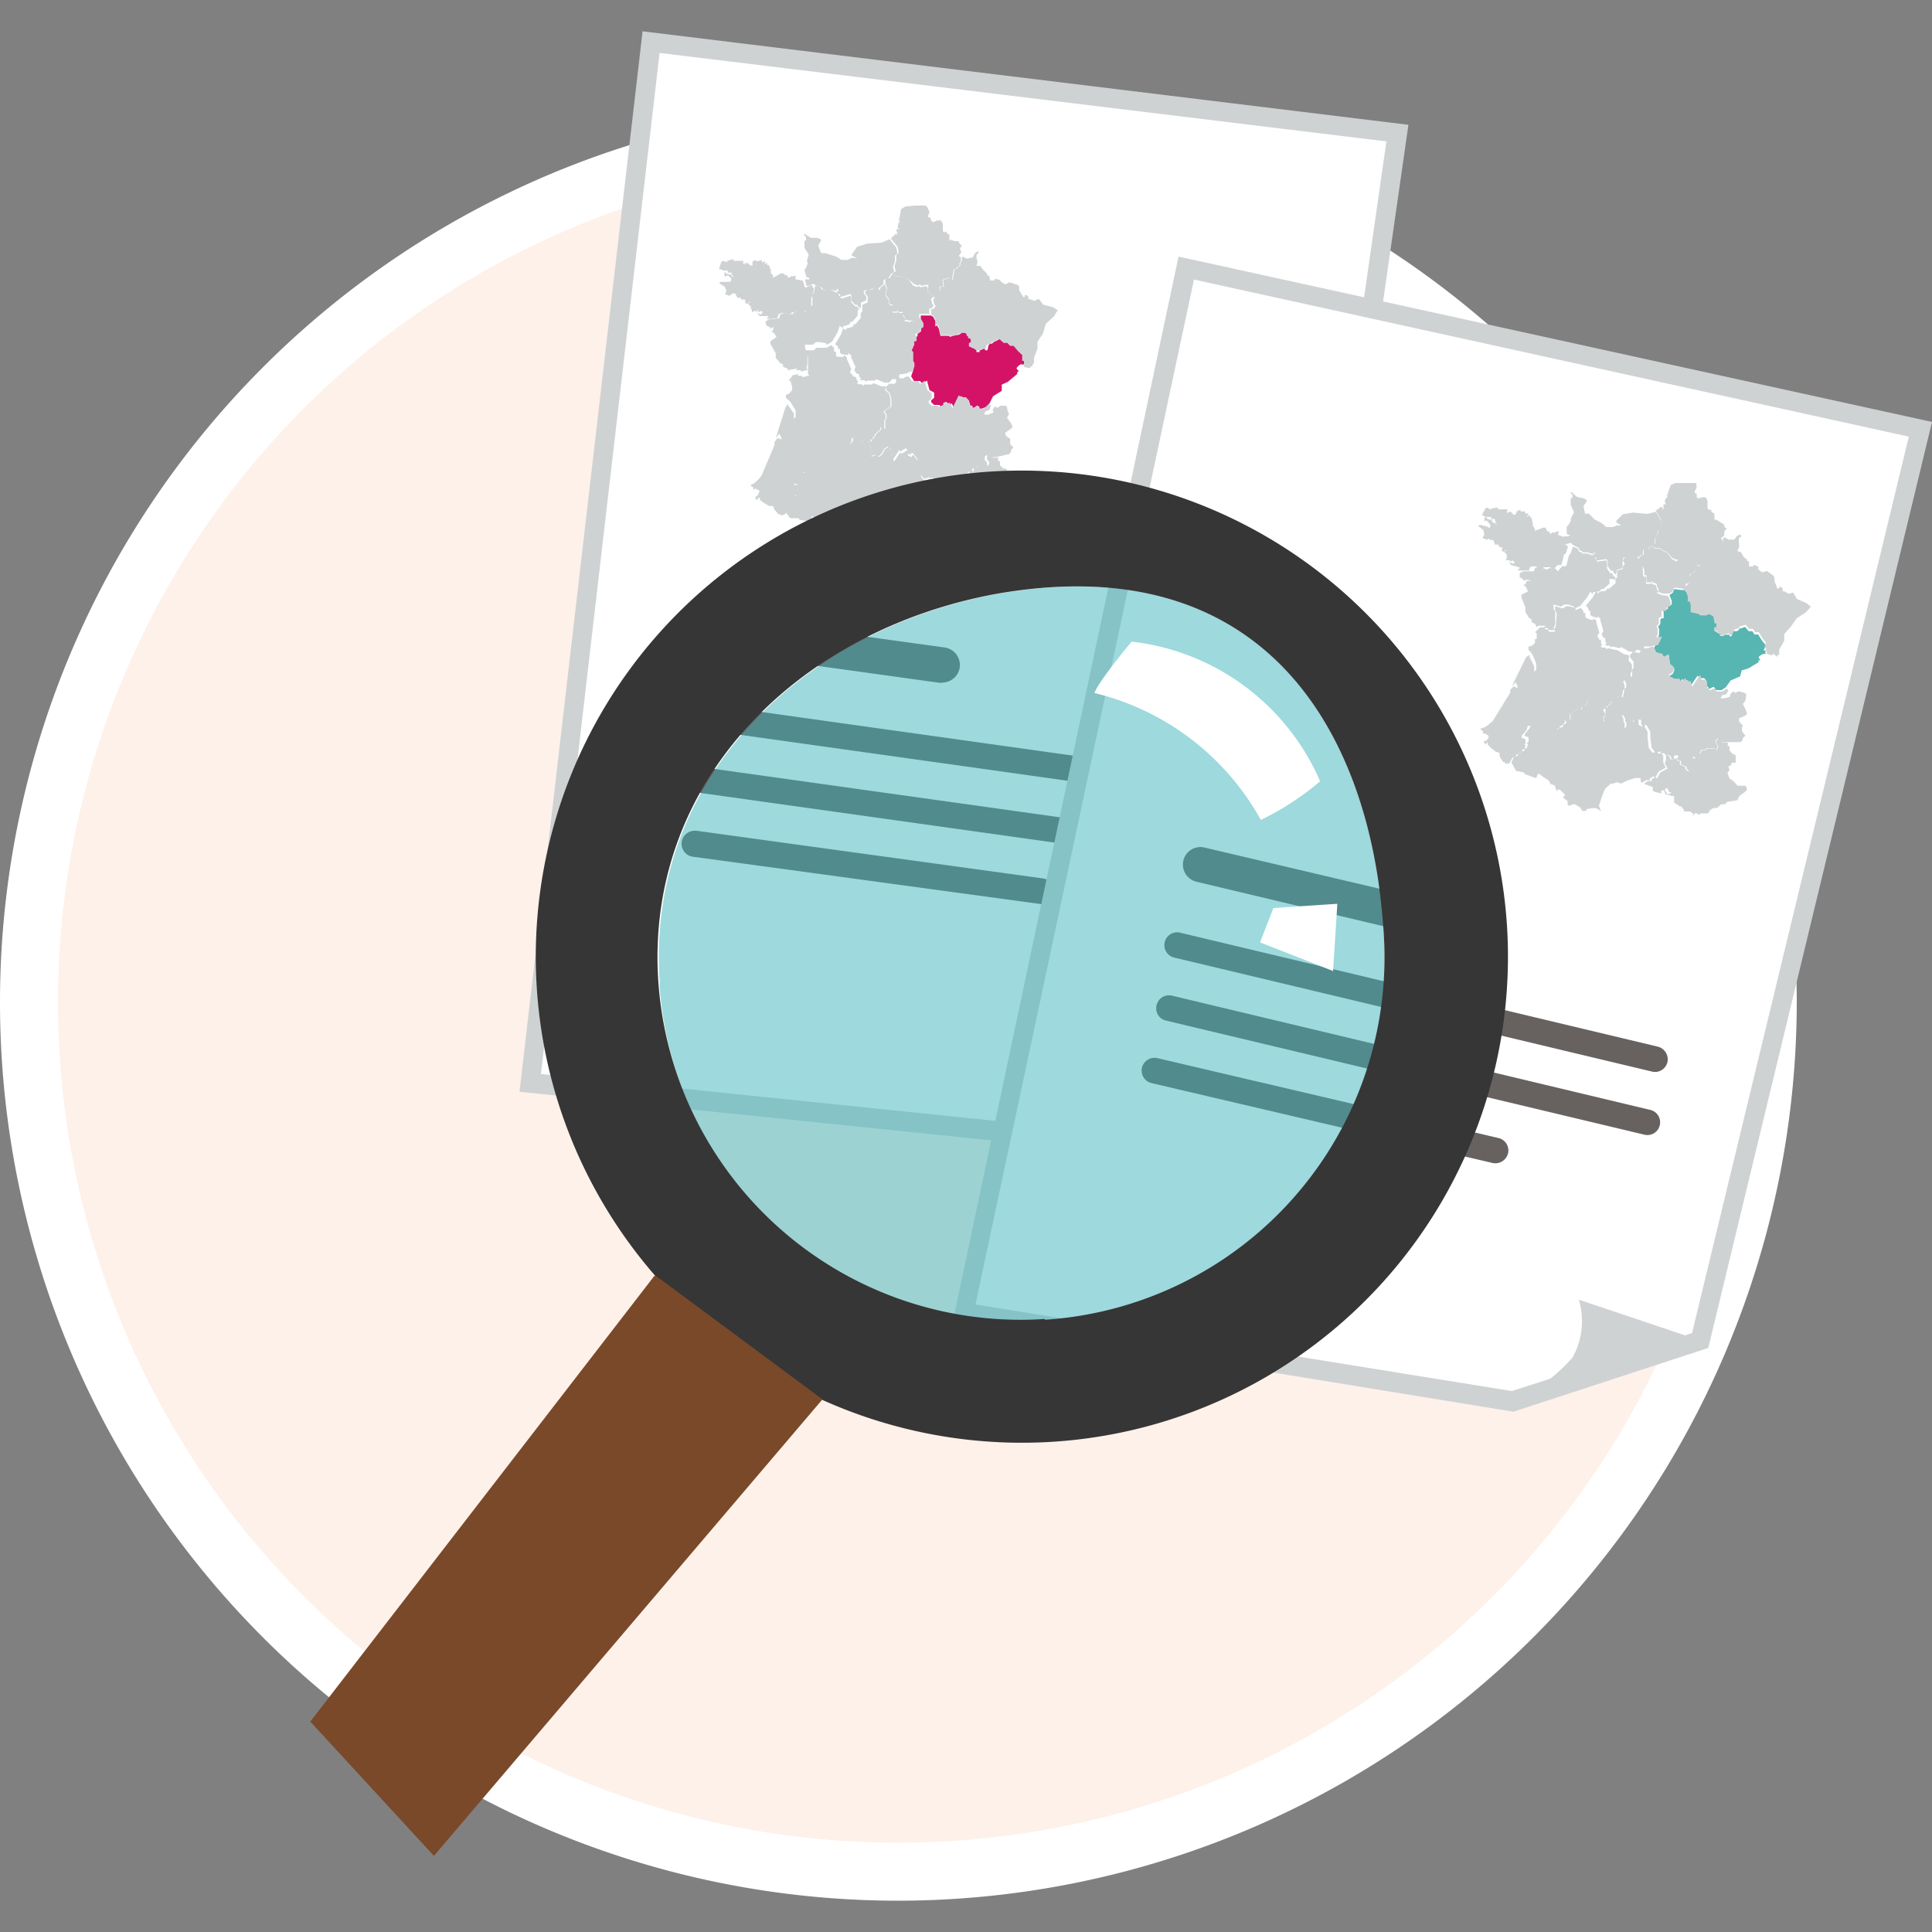
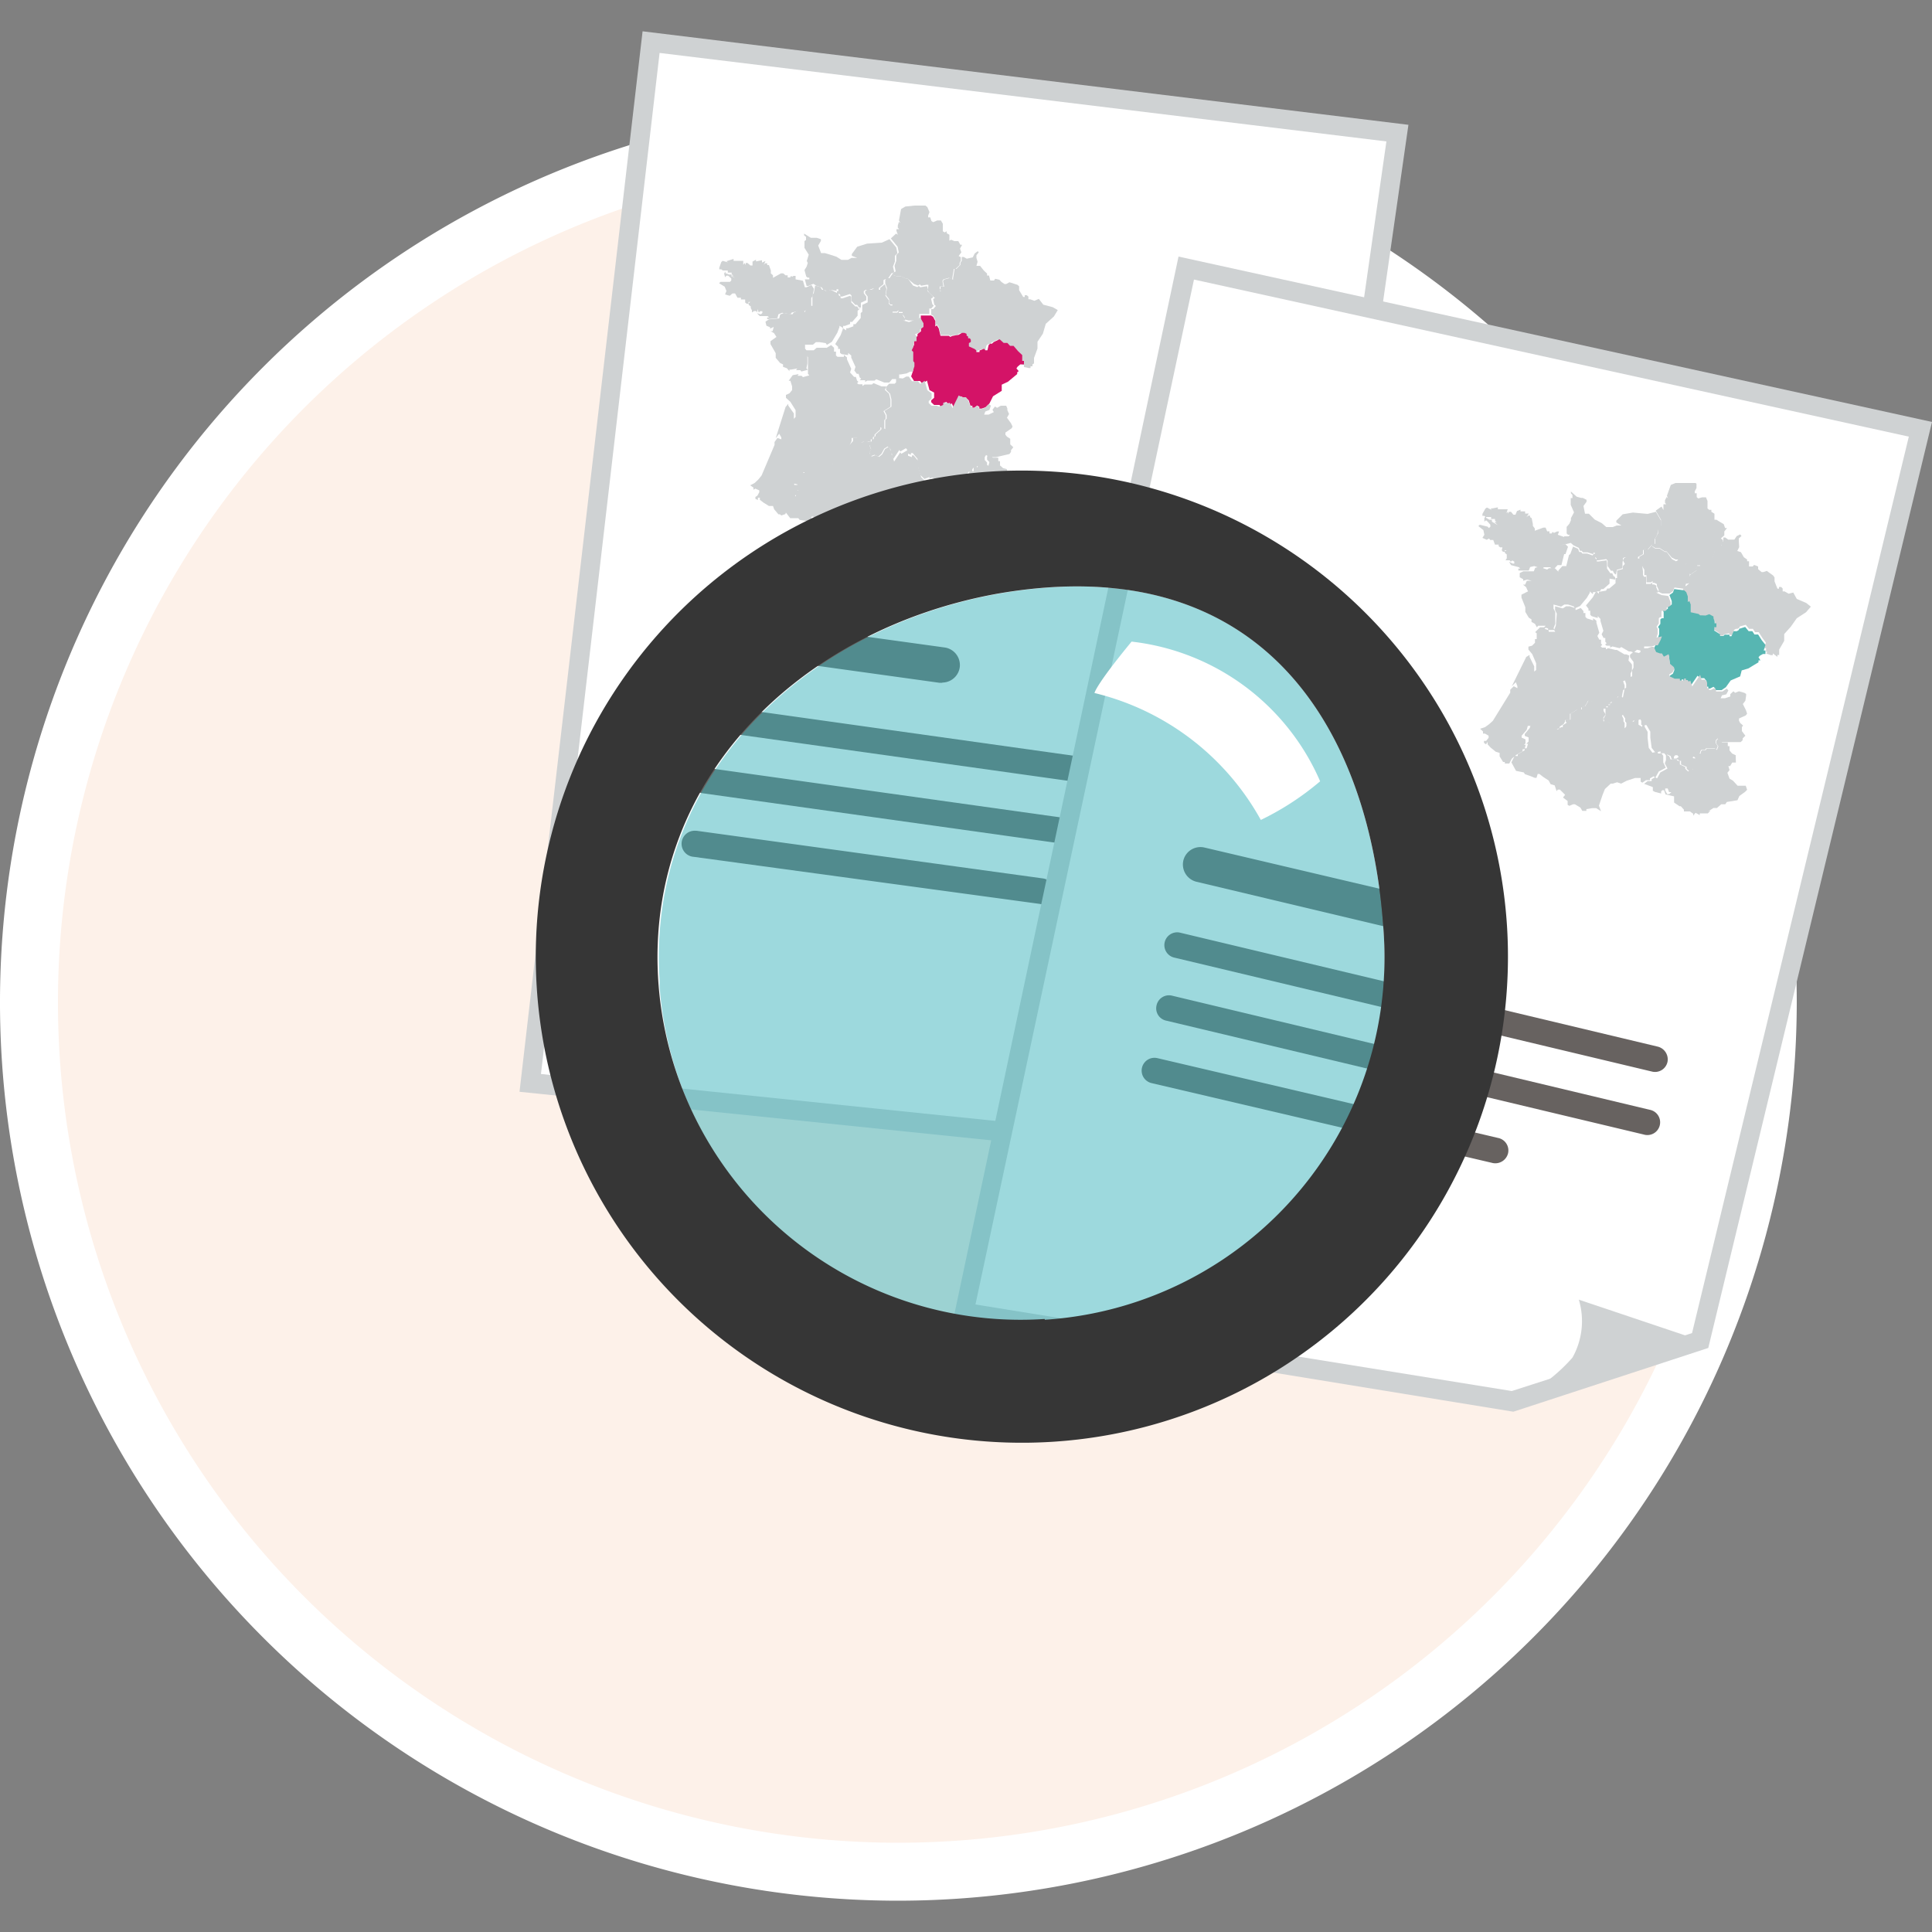
<svg xmlns="http://www.w3.org/2000/svg" id="Calque_3" data-name="Calque 3" viewBox="0 0 100 100">
  <rect x="0" y="0" width="100" height="100" fill="#808080" stroke="none" />
  <defs>
    <clipPath id="clip-path">
-       <path d="M16.06,89.11,33.9,66l8.67,6.43L22.46,96.06Z" style="fill:none" />
-     </clipPath>
+       </clipPath>
  </defs>
  <g id="Ellipse_14" data-name="Ellipse 14">
    <circle cx="46.49" cy="51.88" r="45" style="fill:#fdf1e9" />
    <path d="M46.49,98.38A46.5,46.5,0,1,1,93,51.88,46.55,46.55,0,0,1,46.49,98.38Zm0-90A43.5,43.5,0,1,0,90,51.88,43.54,43.54,0,0,0,46.49,8.38Z" style="fill:#fff" />
  </g>
  <g id="Groupe_67" data-name="Groupe 67">
    <g id="Tracé_325" data-name="Tracé 325">
      <path d="M56.08,59l9.36-4.08,6.89-48L33.7,2.18,27.45,56l28.63,3" style="fill:#fff" />
      <path d="M56.16,59.51l-.13,0-29.14-3L33.26,1.62,72.9,6.46l-7,48.8ZM28,55.59l28,2.89,9-3.91L71.76,7.32,34.14,2.74Z" style="fill:#cfd2d3" />
    </g>
    <g id="Tracé_326" data-name="Tracé 326">
      <path d="M65.44,54.92,59,53.41a3.85,3.85,0,0,1,0,3.05A8.64,8.64,0,0,1,56.07,59Z" style="fill:#cfd2d3" />
    </g>
    <g id="Tracé_327" data-name="Tracé 327">
      <path d="M61.67,41.31,36.49,37.78a.66.66,0,0,1-.59-.73.65.65,0,0,1,.73-.59h0L61.86,40a.66.66,0,0,1,.59.73.68.68,0,0,1-.73.59Z" style="fill:#676260" />
    </g>
    <g id="Tracé_328" data-name="Tracé 328">
      <path d="M61.56,44.59,36.38,41.06a.67.67,0,0,1-.6-.73.66.66,0,0,1,.73-.59h.05l25.19,3.53a.68.68,0,0,1,.59.73.66.66,0,0,1-.73.59Z" style="fill:#676260" />
    </g>
    <g id="Tracé_329" data-name="Tracé 329">
      <path d="M53.85,46.79,35.91,44.35A.66.66,0,1,1,36,43h.05L54,45.47a.67.67,0,0,1-.14,1.33Z" style="fill:#676260" />
    </g>
    <g id="Tracé_330" data-name="Tracé 330">
      <path d="M48.65,35.08,37.27,33.51a.66.66,0,0,1-.59-.73.68.68,0,0,1,.73-.59h.05l11.38,1.57a.65.65,0,0,1,.59.72.67.67,0,0,1-.73.6Z" style="fill:#676260" />
      <path d="M48.77,35.34h-.15L37.24,33.76a.91.91,0,0,1-.61-.33.9.9,0,0,1-.19-.67.92.92,0,0,1,1-.82h.07l11.36,1.57a.92.92,0,0,1,.81,1,.92.92,0,0,1-.91.82Zm-11.41-2.9a.42.42,0,0,0-.43.37.4.4,0,0,0,.09.3.45.45,0,0,0,.28.16l11.4,1.56-.05.25.08-.24a.4.4,0,0,0,.3-.09.39.39,0,0,0,.15-.28.42.42,0,0,0-.37-.46L37.42,32.45Z" style="fill:#676260" />
    </g>
    <g id="Groupe_66" data-name="Groupe 66">
      <g id="Tracé_331" data-name="Tracé 331">
        <path d="M52.25,14.61l-.17.09-.09,0-.16-.11-.1-.11-.22-.05-.06.09h-.19l-.07-.26h-.1l0-.1L50.92,14l-.19-.24-.19,0,.06-.21-.06-.2,0-.14.12-.15L50.61,13l-.16.12-.1.2-.31.07-.16-.09h-.1v.2l-.07.1,0,.11-.21.21h-.09l-.08.48,0,.08-.17-.09-.29.08-.06.08.06.29-.19,0,0,.09-.05.08.07.06-.31.28,0,.07-.09.06.06.29.08.07L48.3,16h-.1l0,.28.11.07.11.21,0,.29.08-.06.1.16.09.39.43,0,.08.06.09-.05h.21l.18-.1.12,0h0l.11.05v.09l.08.05,0,.09.1,0,0,.08v.11l-.1.06,0,.17.29.13.09.07,0,.09.17,0,.05-.08.24-.09.06.08.11,0,.06-.27.08-.07.1,0,.09-.09v0l.3-.14.21.19.19,0,.14.15.18,0,.24.27h0l.22.21,0,.3h.1l0,.18.09,0L53,19l.25.05.09,0,0-.09h.1l0-.1.08-.05,0-.28.18-.49v-.35l.28-.42.15-.51.42-.38.2-.33-.26-.15L54,15.77l-.23-.3-.23.1-.22-.08-.09,0,0-.14-.09-.07-.1,0,0,.09-.08,0-.21-.35,0-.2-.09-.08Z" style="fill:#cfd2d3" />
      </g>
      <g id="Tracé_332" data-name="Tracé 332">
        <path d="M47.9,10.64l-.56,0-.48.05-.22.13-.11.59.08.14-.08-.07-.06.19v.12l.07.07-.14,0,0,.09.07.2-.09-.06-.27.25h0l.35.43.06.3-.13.13v.3l-.09.26.06.29-.14.07,0,.11.18.07.22,0,.29.13.08,0,.32.27.21.08.09-.06.07.07.28-.05.09,0,0,.09L48,15l.1.16.28.26.31-.29L48.64,15l0-.08,0-.09.19,0-.05-.29.05-.08.29-.08.17.09,0-.08.08-.47h.09l.21-.2,0-.11.06-.11v-.19h0l-.11-.06.14-.19-.07-.19.11-.2h-.09l-.11-.19h-.2l-.17-.07-.09.05v-.31L49,12.07l0-.1-.1.06-.1-.06,0-.29,0-.1-.1-.17-.19,0-.21.09-.09-.06-.06-.19-.11,0,0-.09.07-.18L48,10.72Z" style="fill:#cfd2d3" />
      </g>
      <g id="Tracé_333" data-name="Tracé 333">
        <path d="M47,14.43l-.08,0-.29-.13-.22,0-.18-.07,0-.11-.19.28-.12,0-.1.07,0,.2.09.24-.06.36.17.22v.19l.06.08h.11l0,.37h.23l.08-.07,0,.09.1,0,.12,0v.11l.11.16,0,.09-.1,0,.3.08.39,0,.16-.15,0-.19h.52l0-.28h.1l.13-.15-.07-.07-.07-.29.1-.06,0-.06-.27-.26L48,15l0-.09,0-.09-.08,0-.29.05-.07-.07-.08.06-.22-.08Z" style="fill:#cfd2d3" />
      </g>
      <g id="Tracé_334" data-name="Tracé 334">
        <path d="M49.28,17.39l-.09.05-.08-.06-.43,0L48.59,17l-.1-.16-.08.06,0-.29-.11-.21-.11-.07h-.53l0,.19-.16.15.17.29,0,.19-.18.14,0,.1-.07.07-.19.08.08.11,0,.24h-.1l-.06.07,0,.22-.09.18.08.09.06.28,0,.19.06.08,0,.19-.1.29.15.24.21,0,.1,0,.12.14.24-.16.13.49.24.13,0,.09,0,.18-.15.13,0,.1.15.14h.28l.05.08.21-.09,0-.1.09-.05.06.07.09,0,.07.07.06-.07.14.29.32-.65.19.08H50l.14.13h0l.09.28.1,0,0,.1h.1l.15-.11.11.07v.09l.12,0,.2-.07.2-.19h0l.19-.38.45-.28,0-.32.32-.15.48-.4v-.09l.08-.06-.12-.14.06-.09.14-.12H53l0-.18h-.09l0-.3-.22-.21h0l-.23-.27-.18,0-.14-.15-.19,0-.21-.19-.3.14v0l-.1.09-.09,0-.08.07-.06.27-.11,0-.06-.08-.24.09,0,.08h0l.1,0-.1,0h0l-.17,0v-.09l-.09-.07-.29-.13,0-.17.1-.06v-.11l-.05-.08-.09,0,0-.09-.08-.05v-.09l-.11-.05h0l-.13,0-.17.1Z" style="fill:#d41367" />
      </g>
      <g id="Tracé_335" data-name="Tracé 335">
        <path d="M47.05,16.67l-.3-.08.1,0,0-.09-.11-.16V16.2l-.12,0-.1,0,0-.1-.08.08H46.2l0-.37h-.1L46,15.72v-.19l-.17-.22.05-.36-.08-.24-.24.19V15h-.2l-.09-.07-.19.07h-.21l-.09.07v.11l.13.17,0,.15v.15l-.28.13V16h0l0,.14,0,0h0l-.08.06,0,.08,0,.18-.27.32h-.11l0,.11-.28.1-.09,0v.11l-.18-.12,0,.07-.11.3-.28.46h0l.15.14v.11h.1v.2l.08.07.34.05,0-.11.16.13v.11l.22.48-.06.19.13.17.09,0,.06.19.07.06-.07.08.08,0h.2l0,.09.11-.07.38,0,.08-.07.42.17h.1l.16,0h0l.15-.18.29,0,.07-.07,0-.17.08,0,.3-.05.18-.09.14,0,.09-.28,0-.19-.06-.08,0-.2,0-.27-.08-.09.09-.18,0-.22.06-.07h.1l0-.24-.08-.12.19-.07.07-.07,0-.1.18-.14,0-.19-.17-.29Z" style="fill:#cfd2d3" />
      </g>
      <g id="Tracé_336" data-name="Tracé 336">
        <path d="M46.46,19.56l-.08.05,0,.18-.07.07-.29,0-.16.18h0l0,.13.21.21.07.3,0,.13,0,.24-.36.22.11.21v.19l-.07.07,0,.47-.2-.1,0,.11-.3.27,0,.08-.09.06,0,.1-.11,0,0,.12-.12,0v.18l.09.22-.09.18.07.18.2-.07.19.09.16-.14.15-.27.18-.11.15.16,0,.15.07.07,0,.09.06.19.32-.48.05.08.29-.17.06.07,0,.19.2.08,0-.09.09,0,.25.3v.32l.14.51.22.21.26-.1v.1l.09-.06.09,0,.18.15,0-.12.19.06.09.16.31-.08.07.07.09-.06,0,.19.31.08,0,.1.16.11.17-.14H50l0-.16L49.74,25l0-.1.13-.15.13.07.1-.06L50,24.63l.13-.21.19,0,0-.11.05-.09h.19l0-.09.44,0,.09,0,0-.19-.12-.13,0-.15.07-.11.24.16.08-.05h.2l.69-.16.08-.11,0-.09.12-.15L52.29,23l0-.19,0-.1-.17-.11-.08-.1v-.11h0l.32-.22.05-.09-.08-.17-.21-.29.11-.19-.09-.2,0-.09L52.08,21l-.28,0-.19.11-.11-.07-.13.17.07.12-.27.13h-.23L51,21.3l.21-.08.08-.22-.11-.09L51,21.1l-.2.07-.13,0v-.09l-.1-.07-.16.11h-.1l0-.1-.09,0-.1-.28h0L50,20.56H49.8l-.18-.09-.32.65-.14-.28-.07.06L49,20.84l-.09.05,0-.08-.09.05,0,.1-.21.09L48.49,21h-.27l-.15-.14,0-.1.15-.13,0-.18,0-.09L48,20.2l-.14-.49-.23.16-.12-.14-.11,0-.2,0-.16-.24-.13,0-.18.1Zm2.72,5.27-.1.1-.14,0,0-.09.06-.09.1-.06Z" style="fill:#cfd2d3" />
      </g>
      <g id="Tracé_337" data-name="Tracé 337">
        <path d="M45.88,20l-.16,0h-.09l-.42-.17-.08.07-.38,0-.11.08,0-.09h-.2l-.08-.05.07-.08-.07-.06-.06-.19-.09,0L44,19.28l.06-.19-.22-.49v-.1l-.16-.13,0,.1-.33,0-.08-.07v-.2h-.1V18l-.15-.14-.26.16L42.78,18l-.32,0h-.19l-.15.13-.41,0,0,.2.11.16,0,.61,0,.25.07.08-.33.09-.07-.07-.21,0,.06-.09-.31.06-.21.29.09,0,.09.29H41l0,.19-.14.17-.18.08,0,.15.23.21.27.43,0,.25v.1l-.09.1,0-.28-.29-.41v-.09l-.14.17-.51,1.61.18-.23.11.19v.1l-.2-.07-.15.21,0,.15-.67,1.58-.17.21h0l-.19.18-.23.12.17.12v.11l.09-.06.21.09,0,.1-.1.18-.1.06,0,.1.13.06,0-.12h.1v.11l.18.14.29.18.21,0,.06.17.22.26.08,0,.07.06.21-.07h0l.1-.27.07-.08h.11V26l.33-.26v-.1l.1,0,0-.25h-.09l.06-.09,0-.2h0l-.22,0,0-.1.21-.34,0-.21.32,0v.11l.09,0,0-.09h0l.11,0,.07-.07.27.07.19-.06.27.08.1,0,.14-.13.09,0,0-.1.18-.15-.07-.06v-.09l.26,0,0-.32.14-.08.19-.19.22-.07v-.12L44,23l.08-.17,0-.16.28,0,.18.24.19-.06.22,0,.12,0,0-.11.11,0,0-.11.09-.05,0-.09.3-.27,0-.11.2.11,0-.47.07-.07v-.19l-.11-.21.36-.23,0-.24,0-.13-.07-.3-.22-.2Zm-4.67,5.62,0,.09-.06-.07Z" style="fill:#cfd2d3" />
      </g>
      <g id="Tracé_338" data-name="Tracé 338">
        <path d="M42.69,13.1l-.19,0-.15-.39.14-.24,0-.09-.21-.07-.09,0-.22,0-.35-.22,0,.09.1.08v.16l-.08.06,0,.35.22.35-.1.33.05.1-.06.19-.11.18.09.33.07.06.09,0,0,.09h-.23l.09.34.09,0,.26-.11.17.11.27.08.08.14.09,0,.08.07L43,15l.3.06,0-.09.09,0,0,.21.1.07,0,.1.1,0,.4-.13.08.07v.28l.2.21h.1l.09.14.1,0h0v-.25l.28-.13V15.5l0-.15-.13-.17,0-.11.09-.07h.2l.2-.07.08.07h.21V14.9l.24-.19,0-.21.1-.06.12,0,.19-.29.15-.06-.07-.29.1-.26v-.3l.13-.13-.06-.3-.35-.43h0l-.4.18-.76.05-.51.16-.28.38,0,.09.28.11h0l-.06,0h-.24l-.18.1-.34,0-.25-.16-.4-.13Z" style="fill:#cfd2d3" />
      </g>
      <g id="Tracé_339" data-name="Tracé 339">
        <path d="M40.54,14.15l-.12,0-.41.23v-.13l-.11-.1V14l-.1-.28-.09,0,0-.09h-.11l-.07.09.09-.21-.18.08v-.12l-.31.06,0-.09-.18.1,0,.2h-.11l-.15-.13h-.09l0,.11-.06-.11-.07.1,0-.21-.5,0,0-.1-.37.12.08.06-.28-.08-.07.07-.1.29,0,.08.1,0,.08.06L37.8,14l-.13,0,0,.11h.2l0,.09.09.06h-.11l.19.12-.18-.08,0-.09h-.12l-.19-.07,0-.09-.07.11.05.19.07-.08.09,0,.16.14v.11l-.07.07-.07,0-.42,0-.07.07.29.18.09.22-.07.18.24.07.14-.12h0V15h0l0-.1,0,.1H37.8l0,.1.09.09.16,0,.12.22h.09l0-.09v.09h.09l0,.09.08,0,.14,0,0-.1,0,.26.08.06.09,0h0l0-.2v.11l.1,0-.09.06,0,.09.11.08.09,0-.09,0v.09l.06.11,0,.12,0,.08,0-.09.11-.07h.11l.06.07V16l.08.18.06-.07.12,0,0,.09-.08.07-.2-.06.14.15.41,0,.08.07h-.1l0,.09.53-.05.05-.2.19-.08.44.07.06-.08.33-.08.2.16,0-.07L41.8,16l.19,0,0-.58.06-.07.08-.4L42,14.75l-.26.12-.08,0-.1-.34-.38-.07,0-.18h-.11l-.15.1.05.2L41,14.45l0-.15-.09,0v.06h-.14v-.11l-.11,0Z" style="fill:#cfd2d3" />
      </g>
      <g id="Tracé_340" data-name="Tracé 340">
        <path d="M41.08,16.18l-.07.09-.44-.07-.19.08-.05.2-.53.05-.18.12.05.21.19.08,0,.07.19-.09.24,0-.24,0-.06.22-.11,0,.18.1.13.2-.31.22v.15l.27.47,0,.24.23.27.15.07,0,.13.2.07.13.15,0-.08.09,0,.32-.06-.07.09.22,0,.06.07.33-.09-.07-.08.05-.24,0-.62-.12-.16,0-.2.41,0,.15-.13h.19l.32.05.06.09.26-.16h0l.28-.47.11-.29,0-.07.19.12v-.11l.09,0,.27-.1,0-.11h.11l.28-.32,0-.18,0-.08.08-.06h0l0-.06L44.55,16h0l-.1,0-.08-.14h-.1l-.21-.21v-.28L44,15.31l-.39.13-.1,0,0-.09-.1-.07,0-.21-.09,0,0,.09L43,15l-.24.07L42.64,15l-.09,0-.08-.14-.28-.08-.07.4-.07.07,0,.58-.2,0-.17.26,0,.07-.2-.16Z" style="fill:#cfd2d3" />
      </g>
      <g id="Tracé_341" data-name="Tracé 341">
        <path d="M44.61,22.9l-.18-.24-.28,0,0,.17L44,23l-.17.08v.12l-.22.08-.19.18-.14.08,0,.32-.26,0v.09l.07.06-.18.16,0,.1-.09,0-.14.14-.1,0-.27-.08-.19.06-.27-.07-.06.07-.12,0h0l0,.09-.09,0v-.11l-.32,0,0,.21-.21.34,0,.1.22.05h0l0,.2-.06.09h.09l0,.25-.1,0v.1l-.33.26v.1h-.11l-.07.08-.09.28h0l.3.39.42,0,.07.09.32.05.2.05.09-.06,0-.21.09,0,.21.12.31.15.14.17.21,0,.14.28,0-.09h.11l.32.24-.1.14.27.14,0,.2.1,0,.17-.11.11,0,.29.13.13.14.21,0,0-.1.29-.09h.22l.27.13-.14-.28.09-.58.08-.32.25-.32.1-.07.2-.1.23,0,.26-.19.41-.2.29,0,.07.18.09,0h0l.16-.16.21,0,0-.1.17-.13.1.05.13-.34.33-.25-.17-.25,0-.18L48.52,25l-.18-.15-.09,0-.09.06v-.1l-.26.1-.22-.21-.14-.51v-.31l-.25-.31-.09,0,0,.09-.2-.07,0-.2-.06-.07-.29.17-.05-.08-.32.48-.06-.19,0-.09-.07-.07,0-.14L46,23.13l-.19.11-.15.28-.16.13-.19-.09-.19.07L45,23.45l.09-.18L45,23.05v-.18l-.22-.05Z" style="fill:#cfd2d3" />
      </g>
      <g id="Tracé_342" data-name="Tracé 342">
        <path d="M52.11,24.28l-.19-.05-.16-.14,0-.22-.09,0,0-.18h-.2l-.08,0-.23-.16-.07.11,0,.15.12.13-.05.19-.09-.06-.44.05-.05.09H50.4l0,.09,0,.11-.19,0-.12.21.08.09-.09.06-.13-.07-.14.15,0,.1.29.24,0,.16H49.9l-.17.13-.15-.1v-.1l-.3-.08,0-.2-.1.06L49.14,25l-.31.08-.09-.17-.18,0,0,.12.05.16,0,.18.16.25-.33.25-.13.33-.1,0-.17.13,0,.1-.2,0-.16.17.47.1,0,.1,0,.09.12.05.32,0-.06-.09.06-.07.09,0,.12.21.44,0,.08.31.3.14h.1l.18.16,0,.09.31,0,.19.09,0,.1.1-.17.23.08,0-.09h.2l.1-.06.12,0,.11-.16-.11-.08.25-.23h.19l.19-.22.2-.06.06-.13.52-.17.06-.24.26-.24L53,26l-.1-.2-.41.07-.27-.22-.2-.08-.16-.27h0l.1-.16-.1-.2.08,0,.09-.19h0l.08-.06.11,0ZM49,26.72l.11,0-.09.11-.12,0-.12-.17,0-.11.14,0Z" style="fill:#cfd2d3" />
      </g>
    </g>
  </g>
  <g id="Groupe_69" data-name="Groupe 69">
    <g id="Tracé_343" data-name="Tracé 343">
      <path d="M78.29,72.55,88,69.38,99.4,22.22l-38-8.35L49.89,67.93l28.4,4.62" style="fill:#fff" />
      <path d="M78.33,73.07l-29-4.73L61,13.28l39,8.56L88.42,69.77ZM50.49,67.52,78.25,72,87.58,69,98.8,22.6l-37-8.13Z" style="fill:#cfd2d3" />
    </g>
    <g id="Tracé_344" data-name="Tracé 344">
      <path d="M88,69.38l-6.28-2.11a3.86,3.86,0,0,1-.33,3,8.66,8.66,0,0,1-3.1,2.25Z" style="fill:#cfd2d3" />
    </g>
    <g id="Tracé_345" data-name="Tracé 345">
      <path d="M85.53,55.47,60.8,49.57a.66.66,0,0,1,.26-1.3h0l24.73,5.9a.68.68,0,0,1,.52.79.66.66,0,0,1-.78.51Z" style="fill:#676260" />
    </g>
    <g id="Tracé_346" data-name="Tracé 346">
      <path d="M85.11,58.73l-24.74-5.9a.65.65,0,0,1-.51-.78.66.66,0,0,1,.78-.52h0l24.74,5.91a.66.66,0,1,1-.31,1.28Z" style="fill:#676260" />
    </g>
    <g id="Tracé_347" data-name="Tracé 347">
      <path d="M77.23,60.19,59.6,56.06a.66.66,0,0,1,.31-1.29L77.54,58.9a.66.66,0,0,1,.52.78.68.68,0,0,1-.79.52Z" style="fill:#676260" />
    </g>
    <g id="Tracé_348" data-name="Tracé 348">
      <path d="M73.16,48,62,45.4a.66.66,0,0,1,.3-1.29h0l11.18,2.64a.66.66,0,1,1-.26,1.3Z" style="fill:#676260" />
      <path d="M73.34,48.31l-.18,0h0L61.93,45.64a.92.92,0,0,1-.68-1.1.91.91,0,0,1,1.1-.67L73.53,46.5a.91.91,0,0,1-.19,1.81Zm-11.2-4a.41.41,0,0,0-.4.32.42.42,0,0,0,.3.5L73.23,47.8l-.07.24.1-.24a.42.42,0,0,0,.31-.06.44.44,0,0,0,.18-.26.42.42,0,0,0-.33-.49L62.24,44.35Z" style="fill:#676260" />
    </g>
    <g id="Groupe_68" data-name="Groupe 68">
      <g id="Tracé_349" data-name="Tracé 349">
        <path d="M91.45,29.55l-.18.06-.09,0L91,29.46,91,29.32l-.21-.08-.07.08-.19,0,0-.27-.1,0,0-.09-.17-.12-.15-.26-.19-.06.1-.2L90,28l0-.13.14-.13-.07-.08-.18.09-.12.18-.32,0-.15-.11-.1,0,0,.19-.08.1v.11l-.24.17-.09,0-.15.46,0,.07-.16-.11-.29,0L88,29v.29h-.19l0,.09-.06.08.07.06-.35.24,0,.06-.11,0,0,.3.06.08-.15.13h-.1l-.08.27.1.09.08.22v.29l.08,0,.07.17,0,.4.41.09.08.07.09,0,.2,0,.2-.07.11.06h0l.1.06V32l.07.06,0,.08.09,0,0,.09v.11l-.11.05,0,.17.27.17.08.08,0,.09h.17l.06-.06.25-.06.06.09h.1l.11-.27.09-.05.08,0,.11-.07v-.05l.32-.09.17.21h.2l.11.17h.19l.19.3h0l.18.24-.08.29.09,0v.19l.07,0-.06.09.24.08h.1l0-.09L92,34l0-.1.09,0v-.28l.26-.45,0-.35.34-.38L93,32l.48-.31.25-.29-.24-.19L93,31l-.18-.33-.24.06-.21-.12-.1,0,0-.15-.08-.08-.11,0,0,.09-.08,0-.15-.38v-.2l-.07-.1Z" style="fill:#cfd2d3" />
      </g>
      <g id="Tracé_350" data-name="Tracé 350">
        <path d="M87.76,25l-.56,0-.48,0-.24.1-.2.56.06.14-.07-.08-.09.17,0,.13.06.08h-.14l0,.09,0,.21L86,26.22l-.3.21h0l.27.47,0,.31-.15.11,0,.29-.14.24,0,.3-.16,0,0,.12.17.1h.22l.26.17.09,0,.27.32.2.1.1,0,.06.07h.28l.08.06,0,.09-.06.09.08.17.23.29.35-.23-.06-.07.06-.08,0-.09h.2V29l.07-.07.29,0,.15.12.06-.08.15-.45.09,0,.24-.18v-.11l.08-.09,0-.19h0l-.11-.08.18-.16,0-.2.14-.18h-.1l-.07-.2L89,27l-.16-.1-.1,0,0-.31-.16-.1v-.1l-.11,0-.09-.07v-.3l0-.09-.08-.19-.19,0-.21.06-.08-.07,0-.2-.1,0v-.1l.09-.17v-.22Z" style="fill:#cfd2d3" />
      </g>
      <g id="Tracé_351" data-name="Tracé 351">
        <path d="M86.27,28.57l-.09,0-.27-.17h-.22l-.16-.1,0-.12-.22.26-.12-.05-.11.05v.21l0,.25-.11.35.14.24,0,.19,0,.09h.11l0,.37h0l.23,0,.09-.06,0,.09.1,0,.12.06,0,.1.09.19,0,.07-.1,0,.28.13.39,0,.18-.13.07-.18.52.07.08-.27h.1l.15-.13-.06-.08,0-.3.1,0,0-.06-.22-.29-.08-.18.05-.08,0-.1-.07,0H86.9L86.84,29l-.09.05-.21-.11Z" style="fill:#cfd2d3" />
      </g>
      <g id="Tracé_352" data-name="Tracé 352">
        <path d="M88.09,31.85l-.09,0-.08-.07-.41-.09,0-.4-.07-.18-.08.05v-.29l-.08-.22-.1-.09-.52-.07-.07.18-.18.13.12.31,0,.18-.2.11v.1l-.08.06-.2,0,.06.12V32h-.1l-.07.06v.23l-.12.16.06.1,0,.27-.06.19,0,.09-.07.18-.14.27.11.27.2.07.11,0,.1.16.25-.12.06.5.22.18,0,.09-.07.17-.17.11,0,.09.12.16.28,0,0,.09.22-.05,0-.1.09,0,0,.08.09,0,.06.08.08-.06.09.31.41-.6.17.12.18,0,.12.15h0l0,.29.09,0,0,.1.09,0,.18-.09.09.08,0,.09.12,0,.21,0,.22-.15h0l.25-.35.49-.21.08-.31.34-.1.53-.32,0-.1.1,0-.1-.16.07-.08.16-.09.13,0h0v-.18l-.09,0,.09-.29-.19-.24h0l-.19-.3h-.19l-.11-.17h-.19l-.18-.22-.32.1v.05l-.11.07-.08,0-.09,0-.11.26h-.1l0-.08-.25,0-.07.07h0l.11,0-.11,0h-.17l0-.09L89,32.81l-.27-.17,0-.18.11,0v-.11l0-.09-.09,0,0-.09L88.69,32l0-.09-.11-.06h0l-.11-.06-.19.07Z" style="fill:#57b6b2" />
      </g>
      <g id="Tracé_353" data-name="Tracé 353">
        <path d="M86,30.8l-.28-.13.1,0,0-.07-.09-.19v-.1l-.11-.06-.1,0,0-.09-.09.06-.23,0h0l0-.37h-.11l-.05-.09,0-.19L85,29.27l.11-.35,0-.25-.26.15,0,.09-.2,0-.07-.08-.21,0-.2,0-.1.05L84,29l.1.19L84,29.3l0,.15-.3.08,0,.25h0l0,.14,0,0h0l-.08,0,0,.09,0,.18-.32.27h-.11l-.06.11-.29.05-.08,0,0,.11-.17-.15,0,.07-.15.27-.35.42h0l.13.17,0,.1.09,0,0,.21.07.07.32.1,0-.1.14.15,0,.1.15.51-.09.18.1.19.09,0,0,.2.07.07-.08.07.07.06.19,0,0,.1.12-.06.37.09.09-.06.39.23h.1l.15.06h0l.17-.15.29.07.08-.06v-.18l.09,0h.3l.19-.06.13,0,.14-.27.07-.19L85.74,33l.06-.19,0-.27-.06-.1.12-.17V32l.07-.06H86v-.24L86,31.62l.2,0,.07-.06v-.11l.2-.1,0-.18-.12-.32Z" style="fill:#cfd2d3" />
      </g>
      <g id="Tracé_354" data-name="Tracé 354">
        <path d="M85,33.56l-.09,0v.19l-.08.05-.28-.06-.18.15h0v.13l.18.24,0,.3-.07.13V35l-.39.17.08.23,0,.19-.08.06-.09.46-.18-.14-.06.1-.34.22,0,.09-.09,0,0,.11h-.11v.12l-.12,0,0,.18,0,.23L83,37.2l.05.19.2,0,.18.12.18-.11.19-.25L84,37l.12.19v.15l.06.07,0,.09,0,.19.4-.42,0,.09.32-.13.05.08v.2l.18.11,0-.09.09,0,.2.34,0,.31.07.53.19.24.27-.06,0,.1.1,0,.09,0,.15.17,0-.11.18.08.06.18.32,0,.06.07.1,0,0,.19.29.12,0,.1.14.13.19-.1.07,0h0l.06-.15-.25-.29,0-.1.16-.12.11.09.11,0-.07-.11.16-.18L88,39l0-.1.06-.09.19,0,.06-.08.44,0,.09.07.07-.18-.1-.15v-.15l.09-.1.2.19.09,0,.2,0h0l.71,0,.1-.1v-.09l.14-.14-.18-.24v-.2l.06-.09-.15-.13-.06-.12,0-.11h0l.35-.16.07-.09-.06-.18-.16-.32.13-.17L90.38,36l0-.08-.09-.06-.28-.08-.2.08-.09-.08-.16.15,0,.12-.27.09-.23,0h0l.07-.15.22-.05.11-.2-.08-.1-.23.15-.2,0-.13,0,0-.09-.09-.08-.17.09-.1,0,0-.09-.1,0,0-.29h0l-.11-.15-.18,0L88,34.93l-.41.6-.1-.3-.08.05-.06-.08-.09,0,0-.08-.09,0,0,.1-.22,0,0-.09-.27,0L86.4,35l0-.09.17-.11.08-.16,0-.1-.21-.18-.07-.5-.25.13-.1-.17-.1,0-.2-.07-.12-.27-.12,0-.2.07Zm1.89,5.62-.12.08h-.13l0-.09.07-.08.11,0Z" style="fill:#cfd2d3" />
      </g>
      <g id="Tracé_355" data-name="Tracé 355">
        <path d="M84.33,33.93l-.15-.06h-.1l-.39-.23-.08,0-.37-.09-.12.06,0-.09-.2,0-.07-.07.08-.07-.06-.07,0-.2-.09,0-.1-.19.1-.17-.15-.52,0-.1L82.46,32l0,.11-.32-.1-.08-.08,0-.2-.1,0,0-.1-.14-.16-.27.11,0-.1-.3-.1-.19,0-.17.11-.4-.11v.2l.09.18-.05.62-.09.23.06.09-.34,0,0-.08-.21-.07.07-.08-.31,0-.25.25.08.06,0,.3-.09,0v.19l-.15.15-.19.05v.15l.2.24.2.47v.26h0l0,.09-.1.08v-.27L79.17,34v-.1L79,34l-.75,1.52.21-.21.08.21,0,.1-.19-.1-.18.18,0,.15-.9,1.46-.2.18h0l-.21.15-.25.08.15.14,0,.11.1,0,.19.11,0,.11-.13.16-.11,0v.1l.11.08.06-.11H77l0,.11.15.16.27.22.2.06,0,.18.18.29.09,0,0,.08.23,0h0l.13-.25.09-.08.11,0,0-.1.36-.2v-.11l.1,0,.06-.23-.09,0,.08-.07,0-.21h0l-.2-.09,0-.1.26-.3.06-.21.32,0v.1l.09,0,0-.08h0l.12.06.07-.06.25.11.19,0,.26.12h.1l.17-.11.08,0v-.1l.2-.13L81,37.36l0-.09.26,0,0-.32.13-.06.22-.15.23,0,0-.12.18-.05.1-.15.08-.15.26.06.15.27.19,0,.22.08.12,0v-.12h.11l0-.1.09,0,0-.09.34-.21.06-.11.18.14.09-.46.08-.06,0-.19-.08-.22.39-.17v-.24l.07-.12,0-.3c0-.08-.12-.16-.18-.24Zm-5.48,4.83,0,.09,0-.07Z" style="fill:#cfd2d3" />
      </g>
      <g id="Tracé_356" data-name="Tracé 356">
        <path d="M82.24,26.59l-.2,0-.08-.4.16-.22v-.1l-.2-.1-.09,0-.22-.06-.3-.27,0,.09.08.09,0,.16-.09,0,0,.35.17.39-.16.3,0,.11-.08.18-.14.16,0,.34.07.07.1,0-.07.08-.23,0,0,.35.07.06.27-.07.15.13.27.13.06.15.09,0,.06.08.25,0,.29.1,0-.08.08,0v.21l.09.08,0,.1.09,0,.41-.06.07.08,0,.28.17.24h.1l.07.14.09.06h0l.05-.25.29-.08,0-.15,0-.13L84,29l0-.11.1-.05.2,0,.21,0,.07.08.2,0,0-.09.26-.15v-.2l.1-.06.12.05.23-.26.16,0,0-.3.13-.24.06-.29.14-.11v-.31l-.27-.47h0l-.43.11-.76-.07-.53.09-.33.33,0,.09.26.16h0l-.24,0-.2.08-.34,0-.23-.2-.37-.19Z" style="fill:#cfd2d3" />
      </g>
      <g id="Tracé_357" data-name="Tracé 357">
        <path d="M80,27.31l-.12,0-.44.16,0-.12-.1-.13,0-.1-.06-.3-.08-.05,0-.08-.1,0-.09.08.12-.19-.19,0,0-.11H78.7l0-.09-.18.07-.08.19-.11,0-.12-.15h-.1l-.06.1,0-.11-.08.08.07-.2-.51,0,0-.1-.38.07.07.07-.26-.13-.08.06-.15.27,0,.1h.1l.06.06.43,0-.14,0,0,.1.2,0,0,.09.08.07-.11,0,.17.16L77.22,27l0-.1h-.13l-.17-.1,0-.09-.09.1,0,.19.09-.07L77,27l.14.16v.11l-.08.06L77,27.26l-.41-.1-.07.07.26.21.05.24-.1.16.22.1.17-.09h0v-.1h0l0-.1v.11h-.06l0,.09.07.1h.16l.09.24h.1l0-.09,0,.09h.09l0,.08.08.06h.14l0-.1-.06.25.06.08h.1l0-.19,0,.1.09.05-.09,0,0,.1.1.08h0l0,.09,0,.11-.07.11,0,.1v-.11l.11,0h.11l.06.08,0-.2,0,.19.08-.06.1.06,0,.1-.08,0-.19-.09.1.17.41.11.07.07-.1,0,0,.1.54,0,.07-.18.21-.05.42.14.08-.08.33,0,.17.19,0-.07.21-.23h.2l.14-.57.07,0,.13-.38-.14-.14-.28.07L81,28.16l0-.35-.37-.13.07-.17-.11,0-.17.08,0,.21,0-.09v-.16l-.09,0,0,.06-.13,0v-.11l-.12,0Z" style="fill:#cfd2d3" />
      </g>
      <g id="Tracé_358" data-name="Tracé 358">
        <path d="M80.17,29.41l-.09.07-.41-.14-.21.05-.07.18-.54,0-.19.09v.22l.18.1,0,.08.2-.06.23.06h-.24l-.09.2h-.11l.16.13.1.22-.34.17,0,.15.2.5,0,.24.18.3.14.09v.13l.18.1.1.18.06-.08.08,0H80l-.08.08.21.06,0,.08.34,0-.06-.09.09-.23,0-.62-.09-.17v-.21l.39.11.17-.11.19,0,.3.1.05.1.27-.12h0l.35-.42.16-.27,0-.07.16.15,0-.11.08,0,.29-.06.06-.1h.11l.32-.28,0-.17,0-.09L83.6,30h0l0,0,0-.13h0l-.09-.06-.06-.14h-.1l-.17-.24,0-.28L83.16,29l-.41.06-.1,0,0-.09-.08-.08v-.22l-.08,0-.06.08-.28-.1-.25,0-.06-.08-.1,0-.06-.16-.26-.12-.14.38-.07.06-.14.57h-.2l-.21.23,0,.06-.18-.18Z" style="fill:#cfd2d3" />
      </g>
      <g id="Tracé_359" data-name="Tracé 359">
        <path d="M82.64,36.57l-.15-.26-.26-.07-.08.15-.1.16-.18.05,0,.12-.23,0-.22.15-.13.06,0,.32-.26,0,0,.09.06.07-.2.13v.1l-.09,0-.16.11h-.1l-.26-.13-.19,0-.25-.12-.08.07-.11-.06h0l0,.08-.09,0v-.11h-.32l-.06.2-.26.31,0,.1.2.08h0v.21L79,38.5l.09,0-.07.23-.1,0v.1l-.36.21,0,.09h-.12l-.08.07-.13.26h0l.24.44.4.08.06.09.31.11.2.08.09,0,.06-.2.09,0,.19.15.29.19.1.19.21.06.1.3.06-.08.11,0,.27.27-.11.14.24.18,0,.2.09.05.19-.08.1,0,.28.17.1.17.21,0,0-.09.3-.05.21,0,.25.16-.11-.29.19-.56.12-.3.3-.28.11,0,.22-.07.21.07.29-.15.43-.14.29,0,0,.19.09.05h0l.19-.13h.2v-.09l.19-.11.09.07.18-.32.36-.19-.13-.28,0-.17,0-.17L86,39l-.09,0-.1,0,0-.1-.28.06-.19-.25-.06-.52,0-.31-.2-.34-.08,0,0,.08-.19-.11,0-.19,0-.08-.32.13,0-.1-.4.43,0-.19,0-.09-.06-.08v-.14L83.93,37l-.19.09-.2.25-.17.11-.19-.12-.19,0,0-.19.12-.16L83,36.8l0-.18-.21-.08Z" style="fill:#cfd2d3" />
      </g>
      <g id="Tracé_360" data-name="Tracé 360">
        <path d="M89.84,39.09,89.65,39l-.13-.16,0-.22-.09,0v-.19h0l-.21,0-.08,0-.21-.2-.09.11v.15l.1.14-.07.19-.09-.07-.44,0-.06.08-.18,0-.07.08,0,.1-.18-.05-.15.19.06.1-.1,0-.12-.09-.16.13,0,.1.25.29,0,.14h0l-.07,0-.19.11-.14-.14,0-.09-.28-.13,0-.19-.11,0-.06-.07-.31,0-.07-.17-.17-.09,0,.12,0,.17-.06.17.14.27-.37.2-.17.31-.1-.06-.18.1v.1h-.21l-.18.14.45.17,0,.1,0,.09.11.06.32.08,0-.1.06-.07.09,0,.08.22.44.1,0,.32.28.19H87l.16.18,0,.09h.31l.17.12v.1l.12-.15.22.12,0-.09.2,0,.11,0,.11,0,.14-.15L88.41,42l.28-.18.18,0,.22-.19.21,0,.08-.12.55-.09.1-.22.29-.21.11-.11-.07-.21h-.42l-.24-.26-.18-.11-.11-.3h0l.11-.14-.06-.21.09,0,.11-.18h0l.08,0,.11,0ZM86.39,41h.12l-.11.1h-.11l-.1-.19,0-.1.13,0Z" style="fill:#cfd2d3" />
      </g>
    </g>
  </g>
  <g id="Groupe_71" data-name="Groupe 71">
    <g id="Tracé_361" data-name="Tracé 361" style="isolation:isolate;opacity:0.5">
      <path d="M71.62,48.31a18.79,18.79,0,1,1-37.48,2.74c0-.11,0-.21,0-.32-.67-10.36,7.32-18.15,17.54-20C65.53,28.31,71,38,71.62,48.31Z" style="fill:#3cb3bc" />
    </g>
    <g id="Tracé_362" data-name="Tracé 362">
      <path d="M51.25,24.41A25.16,25.16,0,1,0,78,47.9,25.17,25.17,0,0,0,51.25,24.41Zm2.82,43.86a18.79,18.79,0,0,1-20-17.54h0c-.66-10.36,7.33-18.15,17.55-20C65.53,28.3,71,38,71.62,48.31a18.79,18.79,0,0,1-17.54,20Z" style="fill:#363636" />
    </g>
    <g id="Tracé_363" data-name="Tracé 363">
      <g style="clip-path:url(#clip-path)">
        <rect x="16.06" y="66.04" width="26.51" height="30.02" style="fill:#7a492a" />
      </g>
    </g>
    <g id="Tracé_364" data-name="Tracé 364">
      <path d="M56.65,35.87a13.46,13.46,0,0,1,8.61,6.57,14.38,14.38,0,0,0,3.07-2,12.12,12.12,0,0,0-9.76-7.23C56.7,35.48,56.65,35.87,56.65,35.87Z" style="fill:#fff" />
    </g>
    <g id="Tracé_365" data-name="Tracé 365">
-       <path d="M65.91,47l3.31-.22L69,50.26l-3.78-1.48Z" style="fill:#fff" />
-     </g>
+       </g>
  </g>
</svg>